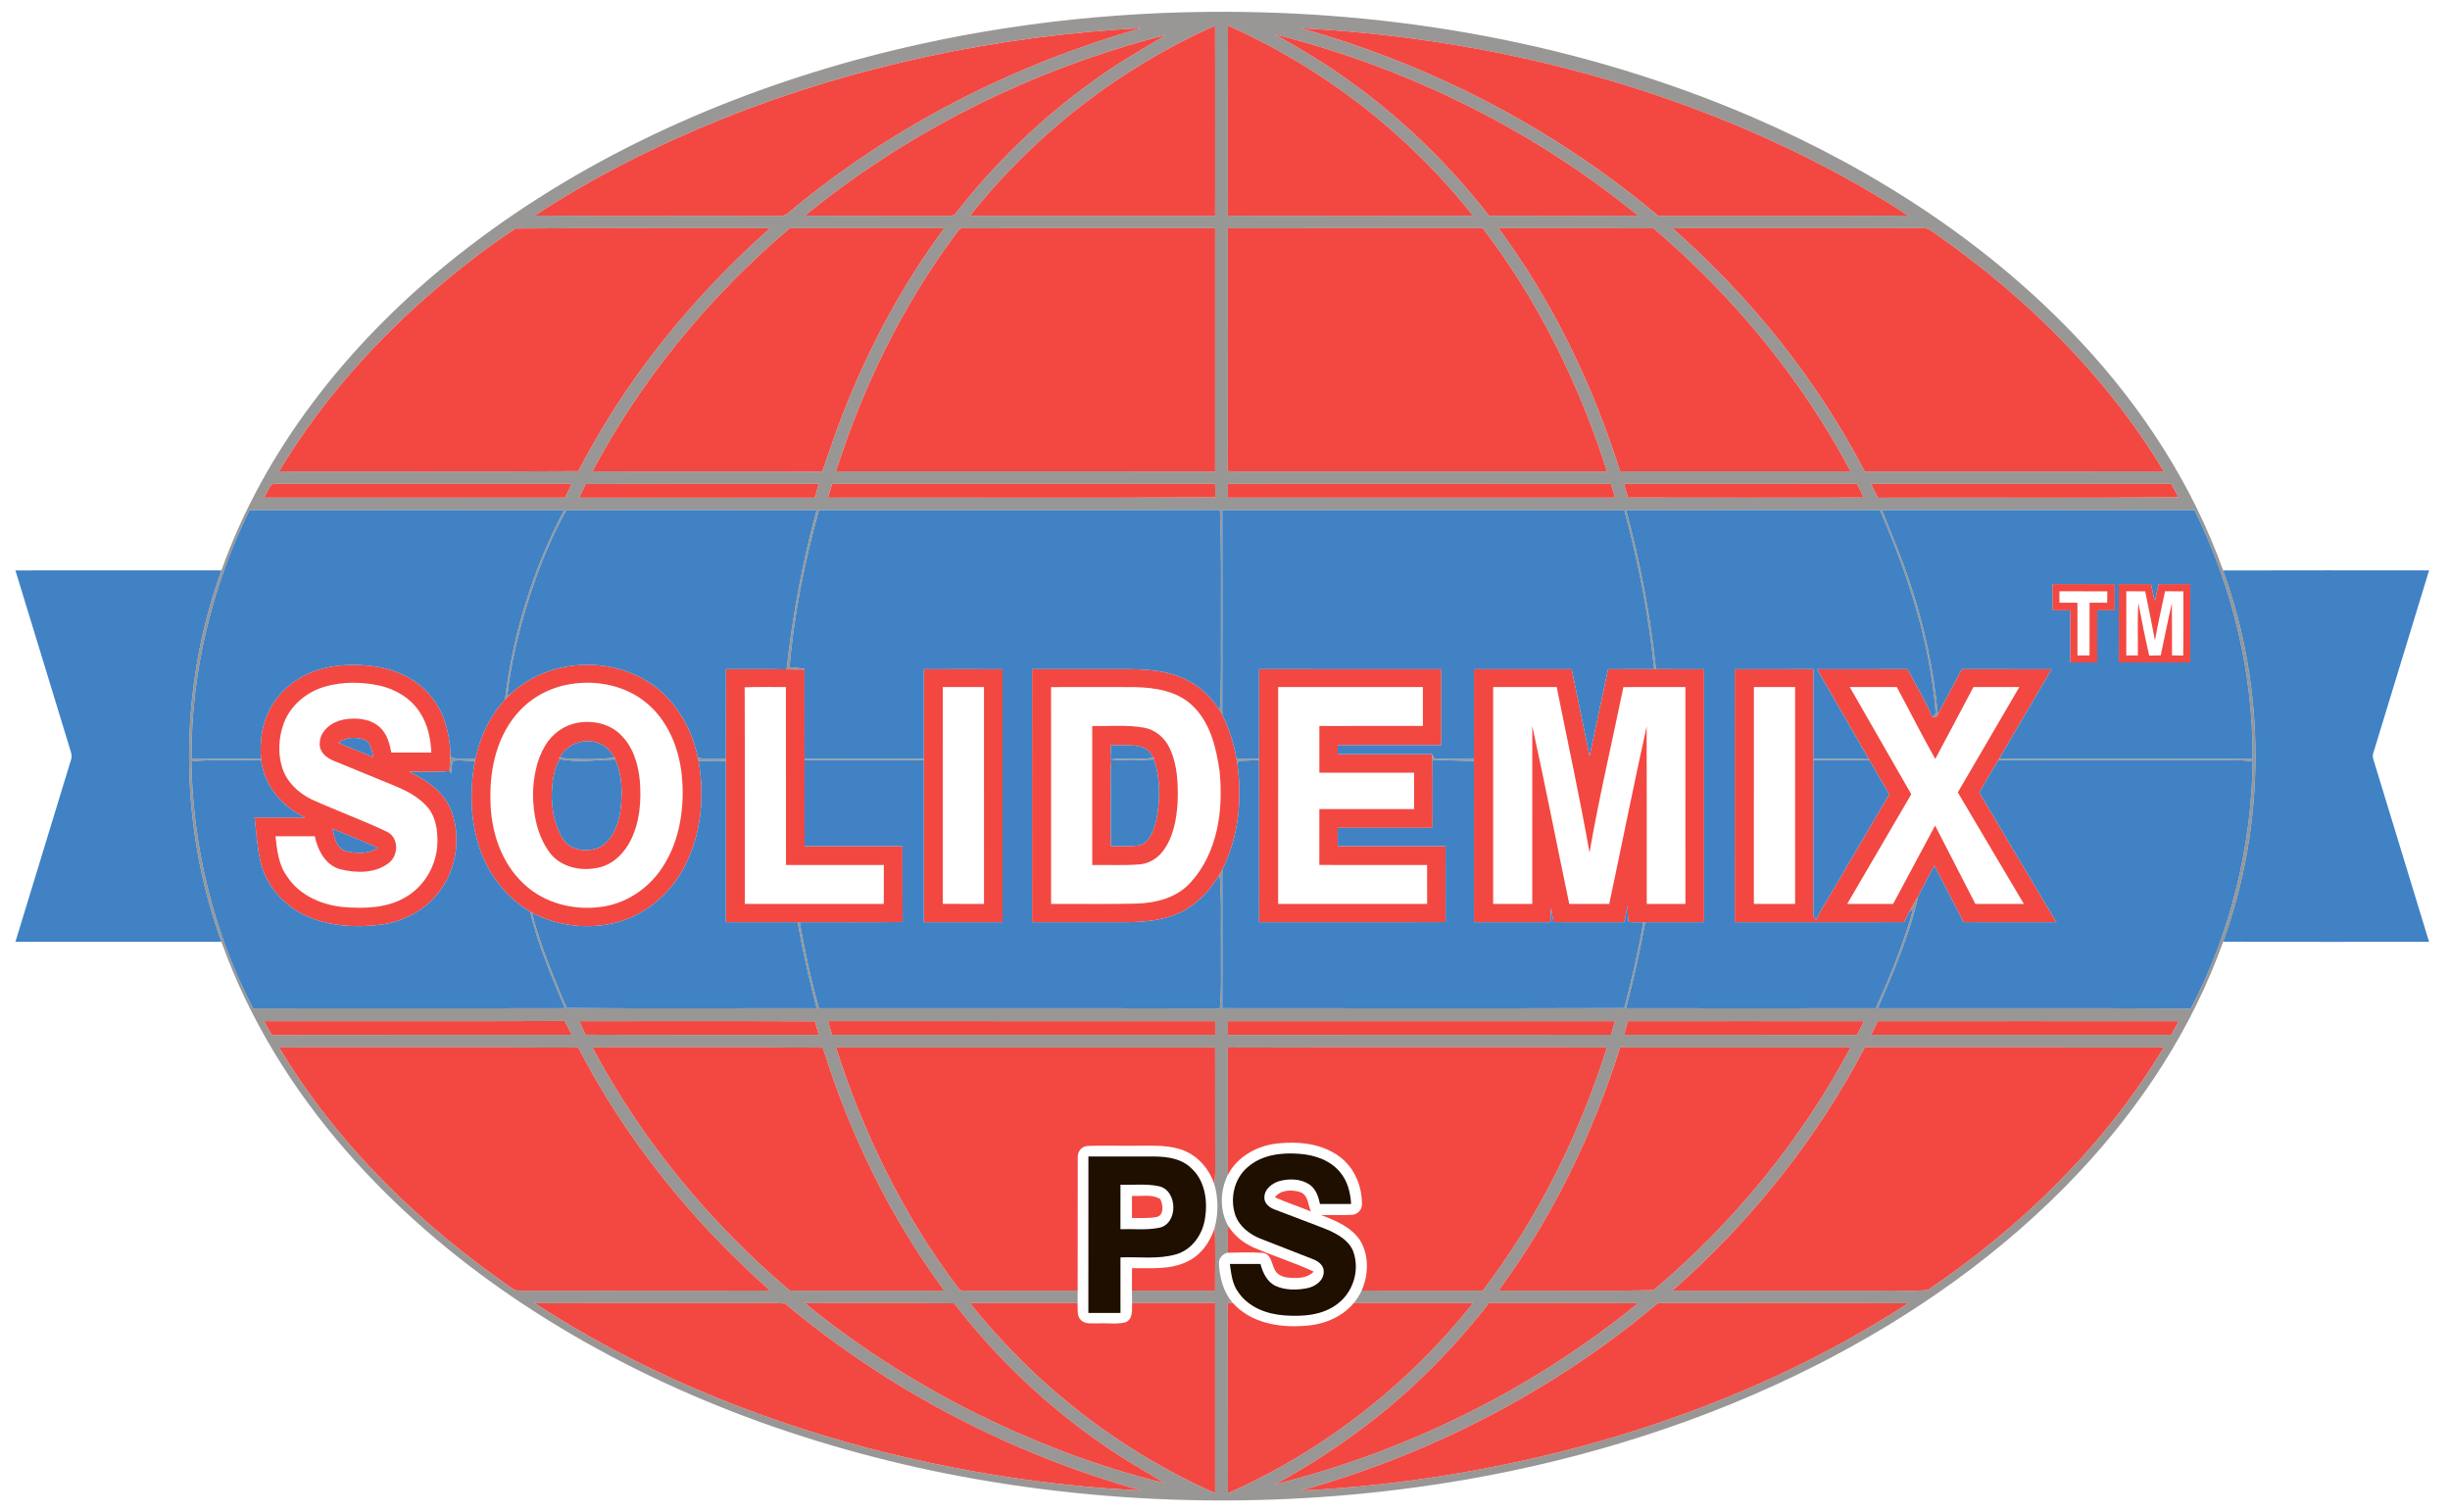
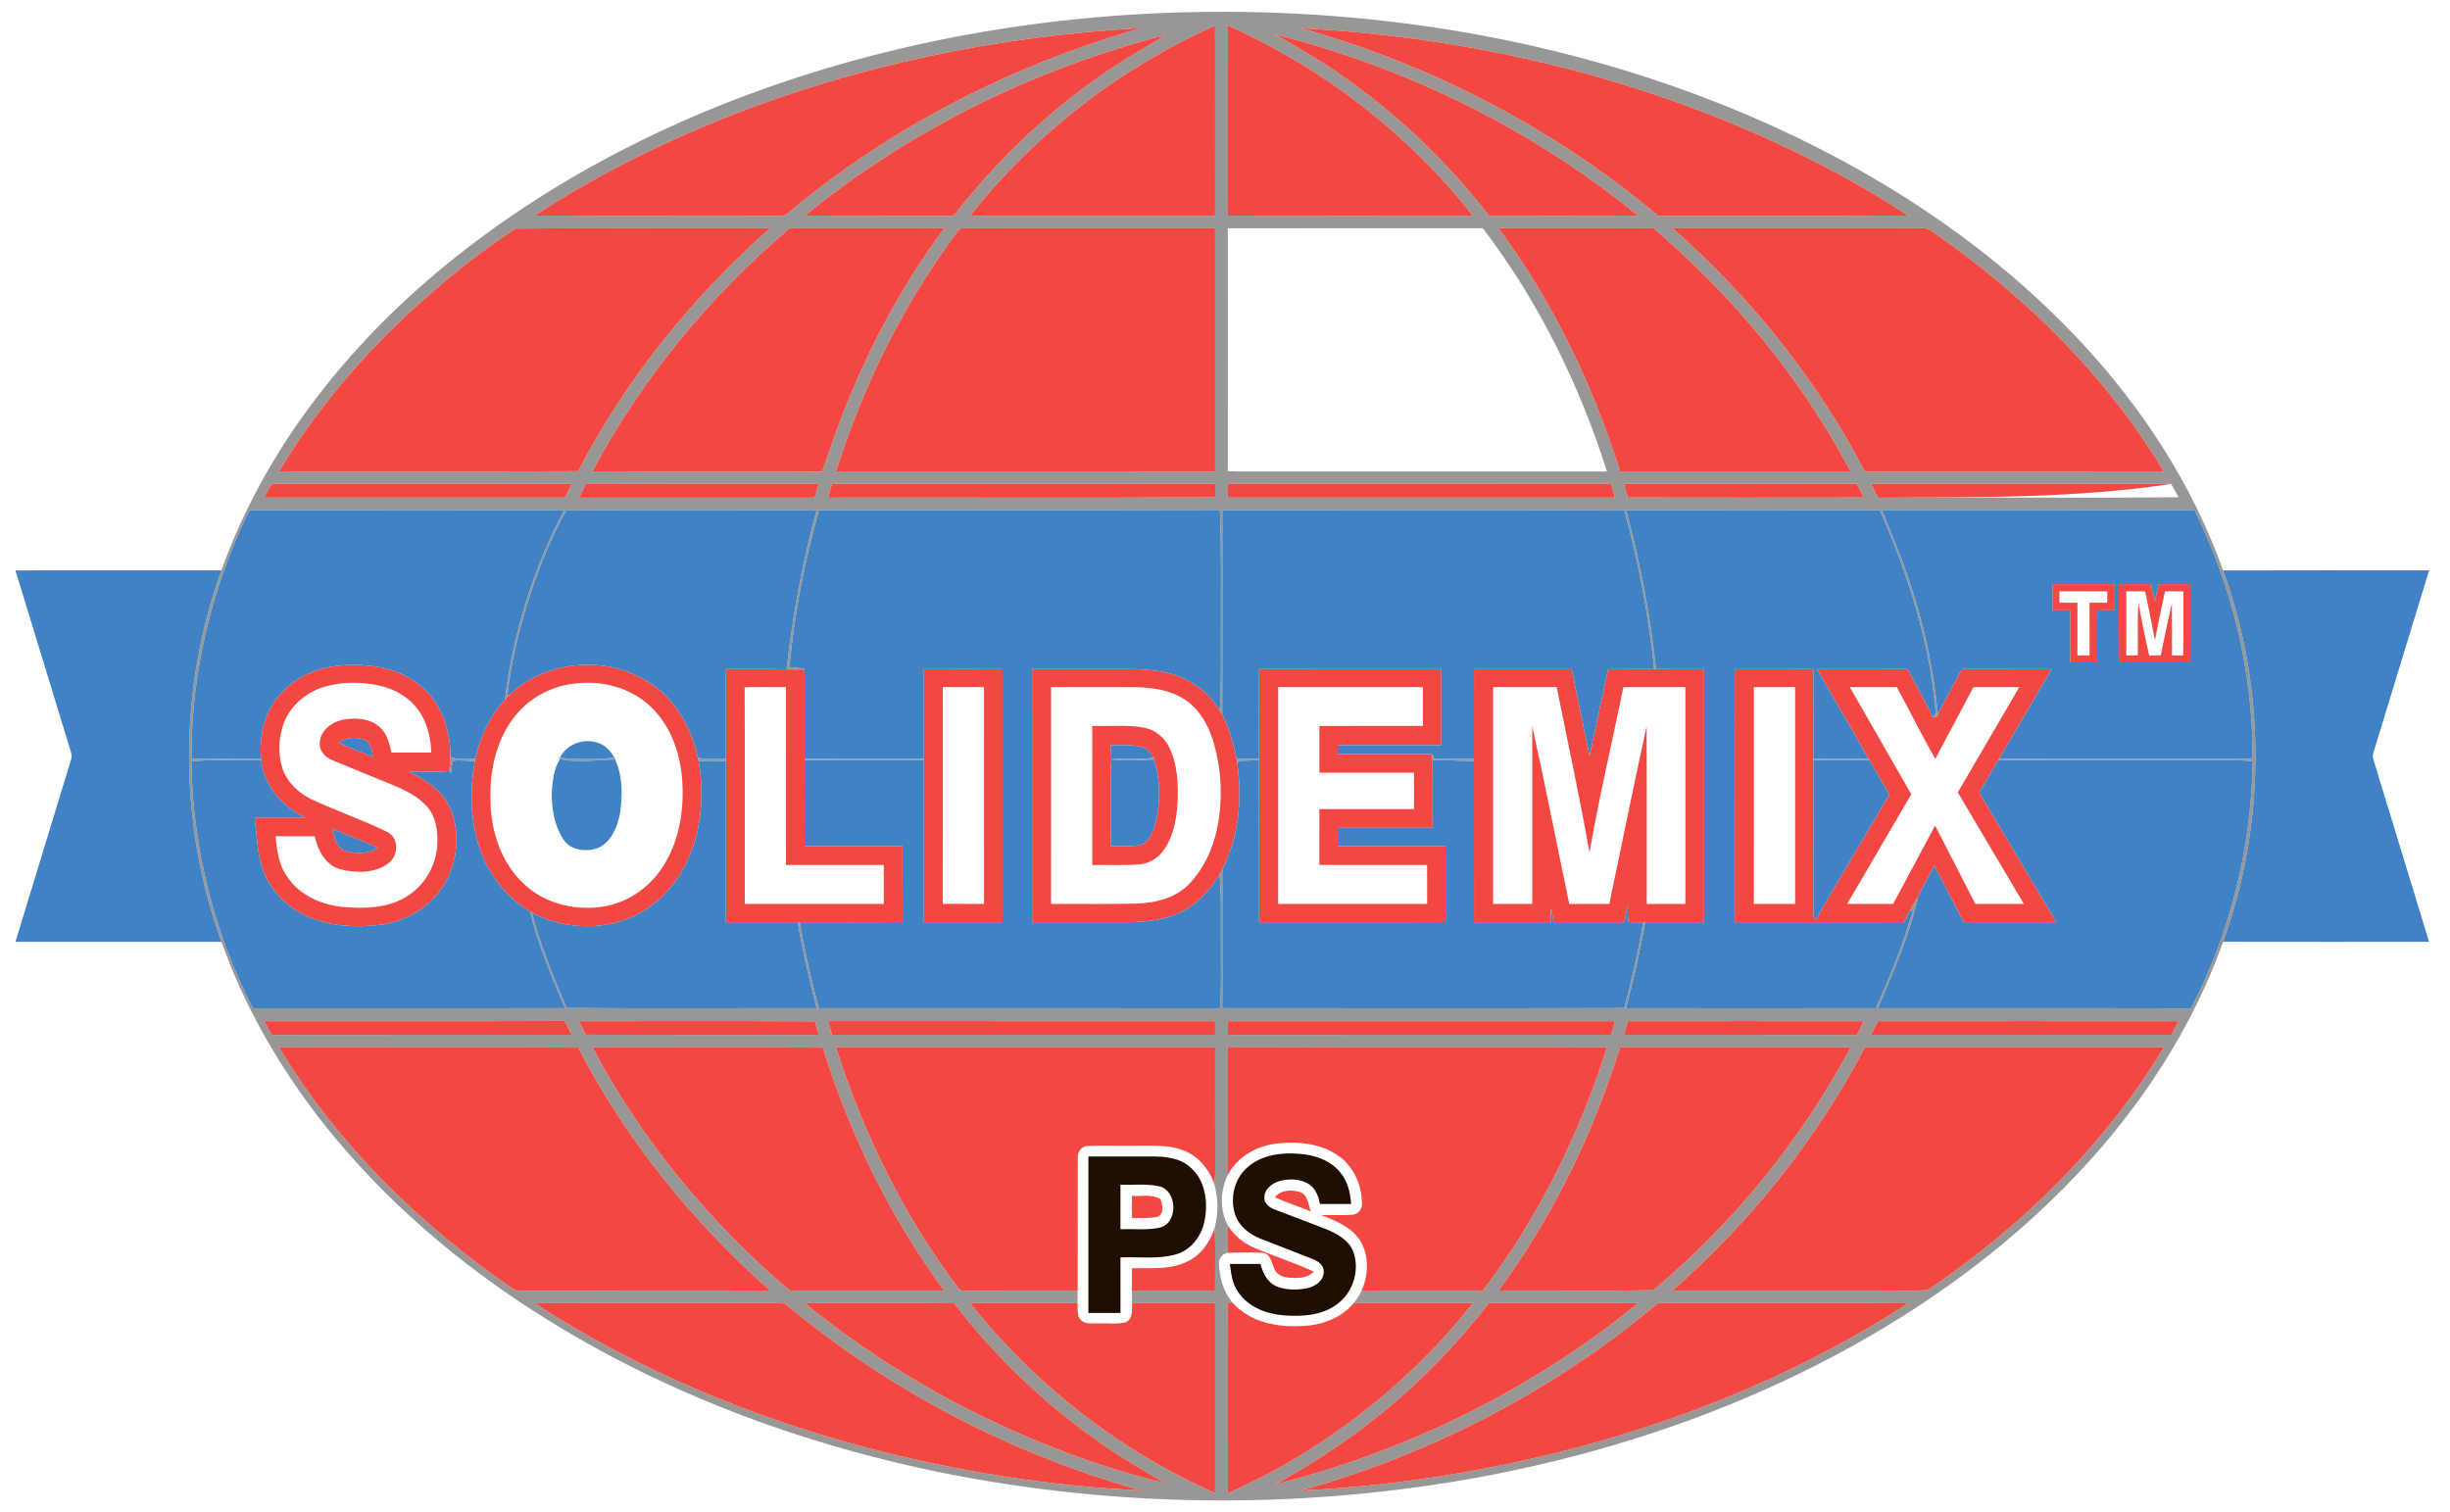
<svg xmlns="http://www.w3.org/2000/svg" width="162" height="100" viewBox="0 0 162 100" fill="none">
  <path d="M56.513 3.985C64.121 1.899 72.006 0.859 79.89 0.784C92.179 0.669 104.553 2.872 115.865 7.739C123.993 11.25 131.605 16.17 137.656 22.679C141.7 27.026 144.999 32.116 146.999 37.724C149.849 45.581 149.849 54.42 146.999 62.278C144.965 67.976 141.591 73.14 137.458 77.535C132.503 82.811 126.499 87.035 120.056 90.3C112.795 93.972 104.953 96.445 96.944 97.842C85.559 99.81 73.806 99.68 62.472 97.426C52.302 95.381 42.409 91.578 33.814 85.721C29.805 82.982 26.094 79.785 22.901 76.12C19.353 72.052 16.461 67.377 14.643 62.283C11.789 54.423 11.788 45.578 14.643 37.717C17.486 29.742 22.926 22.895 29.429 17.564C37.311 11.106 46.721 6.677 56.513 3.985ZM81.194 1.694C81.184 5.883 81.191 10.071 81.19 14.261C86.592 14.272 91.994 14.268 97.397 14.263C93.112 8.851 87.504 4.494 81.194 1.694ZM47.779 7.851C43.458 9.594 39.263 11.688 35.367 14.254C40.754 14.285 46.142 14.254 51.529 14.27C51.807 14.316 52.042 14.162 52.236 13.983C58.997 8.337 67.014 4.267 75.472 1.856C66.004 2.373 56.591 4.325 47.779 7.851ZM64.14 14.264C69.542 14.27 74.944 14.267 80.346 14.265C80.349 10.075 80.353 5.887 80.345 1.697C74.035 4.499 68.427 8.855 64.14 14.264ZM86.007 1.865C94.637 4.278 102.774 8.492 109.635 14.267C115.147 14.26 120.658 14.282 126.169 14.256C123.906 12.758 121.527 11.441 119.098 10.235C108.809 5.18 97.434 2.462 86.007 1.865ZM84.31 2.272C85.718 3.087 87.135 3.891 88.471 4.823C92.269 7.418 95.634 10.634 98.457 14.265C101.743 14.264 105.029 14.275 108.314 14.26C101.334 8.55 93.045 4.483 84.31 2.272ZM74.574 3.008C66.824 5.337 59.494 9.131 53.225 14.26C56.39 14.277 59.554 14.258 62.719 14.27C62.918 14.29 63.126 14.244 63.232 14.056C65.816 10.756 68.859 7.814 72.265 5.37C73.79 4.247 75.434 3.302 77.06 2.337C76.219 2.51 75.399 2.771 74.574 3.008ZM27.303 20.453C23.883 23.599 20.841 27.182 18.451 31.175C25.046 31.168 31.642 31.2 38.236 31.159C41.387 25.056 45.789 19.64 50.92 15.089C45.31 15.105 39.696 15.06 34.088 15.112C31.683 16.694 29.433 18.515 27.303 20.453ZM39.172 31.175C44.236 31.187 49.302 31.163 54.366 31.186C54.823 29.918 55.224 28.63 55.729 27.378C57.423 23.017 59.654 18.855 62.437 15.091C59.032 15.088 55.626 15.091 52.221 15.089C46.932 19.585 42.426 25.034 39.172 31.175ZM63.096 15.609C59.63 20.305 57.042 25.619 55.278 31.173C63.634 31.18 71.99 31.177 80.346 31.176C80.351 25.814 80.351 20.453 80.346 15.091C74.789 15.091 69.233 15.088 63.676 15.092C63.376 15.073 63.27 15.427 63.096 15.609ZM81.189 15.095C81.189 20.448 81.195 25.802 81.184 31.156C81.631 31.182 82.08 31.183 82.529 31.177C90.439 31.176 98.348 31.177 106.257 31.177C104.43 25.415 101.719 19.904 98.045 15.089C92.426 15.094 86.807 15.084 81.189 15.095ZM99.084 15.091C102.669 19.936 105.32 25.434 107.128 31.175C112.208 31.179 117.286 31.18 122.366 31.173C119.116 25.035 114.61 19.594 109.331 15.094C105.915 15.085 102.5 15.091 99.084 15.091ZM110.588 15.092C115.746 19.631 120.126 25.077 123.304 31.176C129.894 31.176 136.485 31.182 143.074 31.173C139.341 24.939 134.061 19.732 128.14 15.57C127.818 15.362 127.52 15.032 127.102 15.087C121.598 15.095 116.092 15.085 110.588 15.092ZM17.951 32.045C17.761 32.314 17.623 32.616 17.468 32.906C24.099 32.906 30.73 32.909 37.36 32.905C37.508 32.603 37.655 32.302 37.8 31.999C31.485 31.997 25.169 32.003 18.853 31.997C18.555 32.011 18.237 31.951 17.951 32.045ZM38.729 32.007C38.584 32.307 38.438 32.608 38.296 32.908C43.487 32.906 48.679 32.906 53.87 32.908C53.962 32.606 54.052 32.303 54.14 32C49.003 32.003 43.866 31.989 38.729 32.007ZM55.018 32C54.926 32.302 54.837 32.603 54.751 32.908C63.286 32.892 71.823 32.936 80.358 32.886C80.352 32.589 80.348 32.295 80.345 32C71.902 31.999 63.461 31.999 55.018 32ZM81.189 32.001C81.189 32.303 81.19 32.605 81.191 32.906C89.724 32.906 98.256 32.911 106.788 32.904C106.7 32.603 106.613 32.303 106.525 32.004C98.08 31.994 89.634 31.999 81.189 32.001ZM107.385 32C107.468 32.3 107.553 32.601 107.641 32.901C112.834 32.913 118.027 32.908 123.219 32.902C123.095 32.588 122.948 32.283 122.779 31.992C117.648 32.01 112.517 31.993 107.385 32ZM123.722 32C123.863 32.31 124.014 32.614 124.177 32.913C130.802 32.883 137.429 32.943 144.053 32.884C143.892 32.587 143.728 32.292 143.559 32C136.947 31.999 130.334 31.999 123.722 32ZM16.496 33.739C14 38.838 12.62 44.5 12.666 50.184C14.197 50.165 15.728 50.205 17.257 50.156L17.268 50.25C15.73 50.328 14.186 50.182 12.654 50.356C12.739 56.014 14.129 61.659 16.732 66.686C23.606 66.665 30.48 66.691 37.355 66.672C36.476 64.587 35.574 62.487 35.05 60.279C35.121 60.318 35.261 60.395 35.332 60.433L35.168 60.358C35.735 62.522 36.596 64.596 37.465 66.655C42.976 66.708 48.489 66.665 54 66.677C53.514 64.795 53.078 62.901 52.742 60.986H52.879C53.214 62.901 53.623 64.806 54.155 66.676C62.989 66.686 71.821 66.665 80.655 66.686C80.785 65.408 80.716 64.121 80.733 62.839C80.707 61.169 80.792 59.494 80.64 57.83C80.705 57.721 80.764 57.609 80.823 57.499C80.816 60.556 80.838 63.614 80.82 66.672C89.682 66.676 98.543 66.693 107.405 66.663C107.892 64.788 108.332 62.899 108.659 60.989L108.785 60.987C108.434 62.897 108.014 64.795 107.52 66.673C113.024 66.682 118.528 66.682 124.032 66.673C124.989 64.542 125.883 62.369 126.507 60.116L126.275 60.265C126.43 59.926 126.623 59.606 126.83 59.295C126.254 61.853 125.191 64.271 124.17 66.677C131.068 66.689 137.968 66.659 144.866 66.691C147.49 61.672 148.87 56.013 148.954 50.351C148.052 50.226 147.138 50.285 146.232 50.272C141.534 50.26 136.835 50.289 132.137 50.258C132.154 50.23 132.186 50.175 132.203 50.148C132.686 50.179 133.172 50.184 133.659 50.18C138.754 50.176 143.849 50.175 148.944 50.183C148.99 44.499 147.61 38.834 145.11 33.737C138.221 33.725 131.331 33.737 124.441 33.732C125.054 35.279 125.716 36.811 126.237 38.395C127.209 41.242 127.846 44.198 128.131 47.193L128.216 47.073C128.138 47.247 128.074 47.538 127.825 47.397C127.867 47.335 127.951 47.212 127.993 47.152C127.63 42.493 126.163 37.999 124.303 33.739C118.709 33.729 113.116 33.726 107.524 33.74C108.459 37.183 109.123 40.698 109.499 44.247H109.376C109.02 40.7 108.341 37.188 107.408 33.749C98.546 33.714 89.684 33.737 80.823 33.737C80.825 38.246 80.831 42.754 80.818 47.261C80.767 47.165 80.712 47.073 80.655 46.982C80.775 45.105 80.718 43.222 80.732 41.342C80.724 38.802 80.771 36.261 80.662 33.722C71.824 33.747 62.987 33.724 54.149 33.735C53.209 37.133 52.499 40.612 52.208 44.127C52.539 44.136 52.869 44.179 53.196 44.237L53.197 44.265C52.8 44.275 52.404 44.276 52.008 44.261C52.412 40.708 53.053 37.183 53.999 33.733C48.479 33.744 42.958 33.708 37.438 33.75C36.373 35.67 35.557 37.718 34.901 39.81C34.279 41.841 33.764 43.916 33.545 46.032L33.779 45.87C33.644 45.996 33.517 46.131 33.391 46.267C33.913 41.899 35.251 37.626 37.3 33.735C30.366 33.735 23.43 33.725 16.496 33.739ZM17.468 67.531C17.627 67.838 17.796 68.144 17.978 68.441C24.585 68.426 31.191 68.439 37.799 68.434C37.656 68.121 37.501 67.816 37.334 67.517C30.712 67.545 24.089 67.519 17.468 67.531ZM38.297 67.529C38.438 67.827 38.582 68.126 38.725 68.425C43.862 68.448 48.999 68.427 54.136 68.436C54.052 68.137 53.968 67.838 53.887 67.539C48.69 67.515 43.493 67.535 38.297 67.529ZM54.754 67.526C54.839 67.828 54.926 68.133 55.015 68.434C63.459 68.434 71.904 68.436 80.349 68.433C80.348 68.133 80.348 67.831 80.348 67.531C71.817 67.524 63.286 67.534 54.754 67.526ZM81.191 67.529C81.19 67.831 81.19 68.133 81.193 68.436C89.637 68.429 98.082 68.443 106.527 68.429C106.615 68.13 106.698 67.83 106.786 67.529C98.254 67.526 89.724 67.529 81.191 67.529ZM107.384 68.433C112.52 68.439 117.655 68.429 122.789 68.439C122.947 68.14 123.098 67.838 123.242 67.532C118.043 67.525 112.845 67.528 107.645 67.531C107.556 67.831 107.468 68.131 107.384 68.433ZM123.723 68.434C130.337 68.434 136.95 68.436 143.563 68.434C143.732 68.135 143.898 67.835 144.06 67.532C137.426 67.525 130.792 67.528 124.159 67.531C124.01 67.83 123.865 68.131 123.723 68.434ZM18.451 69.261C22.297 75.676 27.768 81.006 33.906 85.225C34.07 85.362 34.288 85.342 34.487 85.351C39.965 85.339 45.441 85.356 50.919 85.342C45.786 80.796 41.388 75.379 38.236 69.276C31.642 69.237 25.046 69.268 18.451 69.261ZM39.172 69.261C42.426 75.402 46.932 80.855 52.224 85.348C55.629 85.345 59.032 85.351 62.436 85.345C58.862 80.504 56.194 75.02 54.409 69.279C49.331 69.233 44.251 69.271 39.172 69.261ZM55.278 69.263C57.094 74.969 59.77 80.43 63.39 85.211C63.51 85.408 63.775 85.324 63.965 85.352C66.397 85.339 68.827 85.353 71.258 85.345C71.256 85.62 71.251 85.895 71.253 86.172C68.881 86.169 66.51 86.166 64.14 86.173C68.432 91.578 74.032 95.944 80.346 98.736C80.351 94.547 80.351 90.359 80.346 86.172C78.515 86.169 76.684 86.166 74.855 86.173C74.852 85.897 74.849 85.62 74.848 85.345C76.68 85.349 78.514 85.348 80.346 85.345C80.334 83.958 80.385 82.568 80.318 81.183C80.567 80.233 80.567 79.211 80.279 78.268C80.328 78.017 80.353 77.764 80.353 77.508C80.341 74.76 80.355 72.011 80.346 69.261C71.99 69.258 63.634 69.257 55.278 69.263ZM81.189 69.27C81.191 72.075 81.189 74.88 81.19 77.686C80.675 78.725 80.633 80.034 81.204 81.06C81.18 81.652 81.189 82.247 81.191 82.841C80.871 82.887 80.603 83.184 80.598 83.508C80.633 84.458 80.88 85.437 81.521 86.166C81.436 86.168 81.268 86.17 81.184 86.172C81.198 90.362 81.182 94.552 81.194 98.743C87.506 95.943 93.109 91.582 97.398 86.173C94.768 86.166 92.14 86.169 89.51 86.172C89.721 85.92 89.899 85.641 90.035 85.342C92.705 85.353 95.377 85.346 98.047 85.346C101.721 80.532 104.425 75.021 106.261 69.261C97.904 69.263 89.546 69.247 81.189 69.27ZM107.127 69.263C105.321 75.003 102.668 80.497 99.087 85.344C102.501 85.331 105.92 85.387 109.332 85.317C114.633 80.853 119.11 75.385 122.366 69.263C117.286 69.258 112.207 69.257 107.127 69.263ZM123.307 69.258C120.126 75.356 115.747 80.8 110.592 85.344C115.209 85.352 119.825 85.345 124.443 85.348C125.457 85.311 126.487 85.419 127.489 85.296C133.697 81.095 139.198 75.711 143.075 69.263C136.486 69.254 129.897 69.263 123.307 69.258ZM35.348 86.177C42.073 90.555 49.571 93.677 57.314 95.737C63.247 97.293 69.341 98.271 75.468 98.563C66.862 96.158 58.764 91.939 51.908 86.203C50.81 86.121 49.704 86.194 48.603 86.17C44.184 86.175 39.765 86.161 35.348 86.177ZM53.218 86.175C56.559 88.906 60.208 91.26 64.053 93.218C68.177 95.297 72.52 96.985 77.01 98.078C75.637 97.23 74.216 96.455 72.901 95.514C69.177 92.937 65.851 89.781 63.092 86.187C59.8 86.149 56.508 86.175 53.218 86.175ZM98.458 86.17C97.133 87.86 95.705 89.474 94.159 90.966C91.235 93.816 87.883 96.205 84.303 98.161C93.046 95.961 101.332 91.88 108.321 86.175C105.034 86.163 101.746 86.172 98.458 86.17ZM86.025 98.567C92.321 98.263 98.582 97.25 104.669 95.616C112.249 93.556 119.584 90.468 126.179 86.18C120.663 86.158 115.148 86.175 109.631 86.17C102.778 91.943 94.647 96.149 86.025 98.567Z" fill="#989796" />
  <path d="M29.786 49.736C29.792 49.817 29.8 49.978 29.806 50.059C30.321 50.272 30.892 50.173 31.434 50.18C31.398 50.355 31.364 50.532 31.335 50.709C31.349 50.617 31.378 50.433 31.394 50.341C30.909 50.332 30.415 50.229 29.936 50.321C29.864 50.585 29.867 50.862 29.825 51.133C29.8 51.096 29.751 51.024 29.726 50.989C29.736 50.57 29.761 50.154 29.786 49.736Z" fill="#989796" />
  <path d="M94.684 49.869C94.725 49.94 94.806 50.081 94.846 50.152C95.716 50.2 96.589 50.184 97.461 50.183C97.461 50.221 97.461 50.296 97.461 50.334C96.546 50.3 95.631 50.276 94.715 50.246C94.708 50.152 94.693 49.964 94.684 49.869Z" fill="#989796" />
  <path d="M36.931 50.103L37.01 50.112C38.214 50.239 39.437 50.221 40.64 50.1L40.663 50.098C40.666 50.13 40.673 50.193 40.676 50.225C39.461 50.249 38.221 50.454 37.021 50.196C36.999 50.173 36.954 50.127 36.931 50.103Z" fill="#989796" />
  <path d="M46.142 50.102C46.751 50.242 47.379 50.183 47.997 50.177C47.997 50.215 47.997 50.288 47.997 50.324C47.394 50.309 46.792 50.309 46.19 50.327C46.175 50.251 46.159 50.176 46.142 50.102Z" fill="#989796" />
  <path d="M76.269 50.103L76.289 50.101C76.29 50.133 76.293 50.194 76.295 50.225C75.365 50.276 74.426 50.325 73.499 50.225L73.42 50.215C74.367 50.12 75.325 50.258 76.269 50.103Z" fill="#989796" />
  <path d="M53.2 50.169C55.83 50.188 58.458 50.179 61.088 50.172V50.271C58.458 50.268 55.83 50.279 53.2 50.267V50.169Z" fill="#989796" />
  <path d="M81.763 50.183C82.258 50.187 82.754 50.183 83.251 50.17V50.265C82.795 50.288 82.337 50.296 81.88 50.325C81.865 50.379 81.835 50.485 81.821 50.538C81.802 50.418 81.782 50.3 81.763 50.183Z" fill="#989796" />
  <path d="M119.908 50.168C121.12 50.183 122.332 50.194 123.545 50.154C123.56 50.177 123.589 50.226 123.603 50.25C122.372 50.288 121.14 50.27 119.908 50.267V50.168Z" fill="#989796" />
  <path d="M81.194 1.694C87.504 4.494 93.112 8.851 97.397 14.263C91.994 14.268 86.592 14.272 81.19 14.261C81.191 10.071 81.184 5.883 81.194 1.694Z" fill="#F24841" />
  <path d="M47.779 7.851C56.591 4.325 66.004 2.373 75.472 1.856C67.014 4.267 58.997 8.337 52.236 13.983C52.042 14.162 51.807 14.316 51.529 14.27C46.142 14.254 40.754 14.285 35.367 14.254C39.263 11.688 43.458 9.594 47.779 7.851Z" fill="#F24841" />
  <path d="M64.14 14.264C68.427 8.855 74.035 4.499 80.345 1.697C80.353 5.887 80.349 10.075 80.346 14.265C74.944 14.267 69.542 14.27 64.14 14.264Z" fill="#F24841" />
  <path d="M86.007 1.865C97.434 2.462 108.809 5.18 119.098 10.235C121.527 11.441 123.906 12.758 126.169 14.256C120.658 14.282 115.147 14.26 109.635 14.267C102.774 8.492 94.637 4.278 86.007 1.865Z" fill="#F24841" />
  <path d="M84.31 2.272C93.045 4.483 101.334 8.55 108.314 14.26C105.029 14.275 101.743 14.264 98.457 14.265C95.634 10.634 92.27 7.418 88.471 4.823C87.135 3.891 85.718 3.087 84.31 2.272Z" fill="#F24841" />
  <path d="M74.574 3.008C75.399 2.771 76.219 2.51 77.06 2.337C75.434 3.302 73.79 4.247 72.265 5.37C68.859 7.814 65.816 10.756 63.232 14.056C63.126 14.244 62.918 14.29 62.719 14.27C59.554 14.258 56.39 14.277 53.225 14.26C59.494 9.131 66.824 5.337 74.574 3.008Z" fill="#F24841" />
  <path d="M27.303 20.453C29.433 18.515 31.683 16.694 34.088 15.112C39.696 15.06 45.31 15.105 50.92 15.089C45.789 19.64 41.387 25.056 38.236 31.159C31.642 31.2 25.046 31.168 18.451 31.175C20.841 27.181 23.883 23.599 27.303 20.453Z" fill="#F24841" />
  <path d="M39.172 31.175C42.426 25.034 46.932 19.585 52.221 15.089C55.626 15.091 59.032 15.088 62.437 15.091C59.654 18.855 57.423 23.017 55.729 27.378C55.224 28.63 54.823 29.918 54.366 31.186C49.302 31.163 44.236 31.187 39.172 31.175Z" fill="#F24841" />
  <path d="M63.096 15.609C63.27 15.427 63.376 15.073 63.676 15.092C69.233 15.088 74.789 15.091 80.346 15.091C80.351 20.453 80.351 25.814 80.346 31.176C71.99 31.177 63.634 31.18 55.278 31.173C57.042 25.619 59.63 20.304 63.096 15.609Z" fill="#F24841" />
-   <path d="M81.189 15.095C86.807 15.084 92.426 15.094 98.045 15.089C101.719 19.904 104.43 25.415 106.257 31.177C98.348 31.177 90.439 31.176 82.529 31.177C82.08 31.183 81.631 31.182 81.184 31.156C81.195 25.802 81.189 20.448 81.189 15.095Z" fill="#F24841" />
  <path d="M99.084 15.091C102.5 15.091 105.915 15.085 109.331 15.094C114.61 19.594 119.116 25.035 122.366 31.173C117.286 31.18 112.208 31.179 107.128 31.175C105.32 25.434 102.669 19.936 99.084 15.091Z" fill="#F24841" />
  <path d="M110.588 15.092C116.092 15.085 121.598 15.095 127.102 15.087C127.52 15.032 127.818 15.362 128.14 15.57C134.061 19.732 139.341 24.939 143.074 31.173C136.485 31.182 129.894 31.176 123.304 31.176C120.126 25.077 115.746 19.631 110.588 15.092Z" fill="#F24841" />
  <path d="M17.951 32.045C18.237 31.951 18.555 32.011 18.853 31.997C25.169 32.003 31.485 31.997 37.8 31.999C37.655 32.302 37.508 32.603 37.36 32.905C30.73 32.909 24.099 32.906 17.468 32.906C17.623 32.616 17.761 32.314 17.951 32.045Z" fill="#F24841" />
  <path d="M38.729 32.007C43.866 31.989 49.003 32.003 54.14 32C54.052 32.303 53.962 32.606 53.87 32.908C48.679 32.906 43.487 32.906 38.296 32.908C38.439 32.608 38.584 32.307 38.729 32.007Z" fill="#F24841" />
  <path d="M55.018 32C63.461 31.999 71.902 31.999 80.345 32C80.348 32.295 80.352 32.589 80.358 32.886C71.823 32.936 63.286 32.892 54.751 32.908C54.837 32.603 54.926 32.302 55.018 32Z" fill="#F24841" />
  <path d="M81.189 32.001C89.634 31.999 98.08 31.994 106.525 32.004C106.613 32.303 106.7 32.603 106.788 32.904C98.256 32.911 89.724 32.906 81.191 32.906C81.19 32.605 81.189 32.303 81.189 32.001Z" fill="#F24841" />
  <path d="M107.385 32C112.517 31.993 117.648 32.01 122.779 31.992C122.948 32.283 123.095 32.588 123.219 32.902C118.027 32.908 112.834 32.913 107.641 32.901C107.553 32.6 107.468 32.3 107.385 32Z" fill="#F24841" />
-   <path d="M123.722 32C130.334 31.999 136.947 31.999 143.559 32C143.728 32.292 143.892 32.587 144.053 32.884C137.429 32.943 130.802 32.883 124.177 32.913C124.014 32.614 123.863 32.31 123.722 32Z" fill="#F24841" />
+   <path d="M123.722 32C130.334 31.999 136.947 31.999 143.559 32C137.429 32.943 130.802 32.883 124.177 32.913C124.014 32.614 123.863 32.31 123.722 32Z" fill="#F24841" />
  <path d="M135.711 38.624C137.084 38.623 138.458 38.623 139.832 38.624C139.834 39.204 139.834 39.783 139.832 40.363C139.446 40.363 139.06 40.363 138.675 40.364C138.672 41.511 138.677 42.656 138.672 43.803C138.077 43.802 137.482 43.8 136.887 43.803C136.88 42.656 136.887 41.511 136.884 40.364C136.492 40.363 136.101 40.363 135.71 40.363C135.708 39.783 135.708 39.204 135.711 38.624ZM136.176 39.102C136.173 39.353 136.173 39.605 136.175 39.856C136.571 39.856 136.968 39.856 137.366 39.858C137.367 41.02 137.365 42.18 137.367 43.342C137.631 43.342 137.898 43.342 138.165 43.342C138.168 42.18 138.165 41.018 138.168 39.856C138.554 39.856 138.943 39.856 139.334 39.859C139.335 39.608 139.337 39.355 139.341 39.103C138.285 39.1 137.23 39.102 136.176 39.102Z" fill="#F24841" />
  <path d="M140.098 38.626C140.809 38.621 141.521 38.624 142.232 38.623C142.307 38.997 142.387 39.371 142.482 39.743C142.568 39.371 142.651 38.999 142.729 38.626C143.429 38.621 144.128 38.623 144.83 38.624C144.828 40.35 144.834 42.077 144.827 43.803C143.251 43.8 141.676 43.802 140.102 43.803C140.095 42.077 140.101 40.352 140.098 38.626ZM140.596 39.102C140.595 40.515 140.595 41.929 140.596 43.342C140.849 43.341 141.103 43.341 141.359 43.342C141.377 42.188 141.32 41.032 141.395 39.88C141.613 41.041 141.844 42.201 142.11 43.352C142.363 43.346 142.617 43.342 142.873 43.339C143.124 42.193 143.338 41.038 143.61 39.897C143.624 41.043 143.612 42.191 143.617 43.339C143.862 43.342 144.109 43.345 144.358 43.349C144.385 41.934 144.362 40.52 144.37 39.103C143.965 39.101 143.561 39.1 143.159 39.102C142.933 40.183 142.68 41.258 142.492 42.348C142.29 41.263 142.061 40.184 141.844 39.103C141.427 39.101 141.011 39.1 140.596 39.102Z" fill="#F24841" />
  <path d="M20.771 44.391C22.098 43.912 23.549 43.879 24.932 44.092C26.339 44.316 27.707 45.003 28.581 46.149C29.386 47.163 29.709 48.465 29.786 49.736C29.761 50.154 29.736 50.57 29.726 50.989C28.838 51.071 27.947 51.026 27.056 51.032C28.183 51.58 29.328 52.338 29.816 53.545C30.497 55.285 30.215 57.363 29.117 58.874C28.2 60.155 26.708 60.958 25.156 61.152C23.557 61.352 21.876 61.265 20.377 60.627C18.806 59.958 17.532 58.535 17.191 56.844C17.001 55.927 16.941 54.99 16.834 54.061C17.95 54.06 19.067 54.061 20.183 54.061C18.666 53.359 17.447 51.95 17.268 50.25L17.257 50.156C17.182 49.18 17.279 48.176 17.669 47.271C18.229 45.925 19.408 44.881 20.771 44.391ZM21.511 45.398C20.299 45.737 19.222 46.621 18.77 47.811C18.422 48.751 18.36 49.816 18.663 50.776C18.965 51.719 19.732 52.444 20.609 52.866C22.253 53.614 23.958 54.226 25.588 55.003C26.401 55.399 26.364 56.6 25.672 57.096C24.775 57.765 23.535 57.742 22.496 57.482C21.518 57.214 21.008 56.225 20.816 55.302C19.948 55.297 19.081 55.299 18.215 55.3C18.316 56.217 18.418 57.188 18.98 57.955C19.803 59.218 21.296 59.862 22.757 59.986C24.124 60.092 25.598 60.054 26.81 59.334C28.082 58.608 28.89 57.18 28.922 55.724C28.943 54.92 28.821 54.056 28.302 53.412C27.726 52.729 26.915 52.303 26.102 51.967C24.749 51.409 23.394 50.859 22.042 50.299C21.571 50.117 21.108 49.714 21.14 49.165C21.144 48.325 21.936 47.742 22.694 47.589C23.508 47.441 24.454 47.501 25.101 48.077C25.585 48.506 25.76 49.158 25.878 49.768C26.76 49.771 27.641 49.771 28.522 49.768C28.478 48.839 28.284 47.888 27.76 47.103C27.162 46.173 26.152 45.57 25.085 45.335C23.913 45.084 22.67 45.071 21.511 45.398ZM22.384 49.121C23.141 49.454 23.911 49.757 24.68 50.061C24.575 49.662 24.542 49.137 24.123 48.929C23.561 48.711 22.872 48.743 22.384 49.121ZM21.982 54.807C22.112 55.366 22.25 56.121 22.897 56.296C23.582 56.446 24.387 56.493 24.987 56.064C23.994 55.626 22.986 55.219 21.982 54.807Z" fill="#F24841" />
  <path d="M33.779 45.87C36.263 43.559 40.369 43.33 43.131 45.271C44.74 46.387 45.757 48.207 46.142 50.102C46.159 50.176 46.175 50.251 46.19 50.327C46.617 52.722 46.358 55.303 45.182 57.458C44.256 59.168 42.64 60.518 40.746 61.008C38.95 61.465 36.99 61.265 35.332 60.433C35.261 60.395 35.121 60.318 35.05 60.279C33.443 59.338 32.253 57.768 31.686 56.003C31.128 54.304 31.063 52.468 31.335 50.709C31.364 50.532 31.398 50.355 31.434 50.18C31.742 48.74 32.381 47.35 33.391 46.267C33.517 46.131 33.644 45.996 33.779 45.87ZM37.922 45.211C36.592 45.373 35.317 45.993 34.391 46.967C32.919 48.507 32.388 50.715 32.427 52.796C32.426 54.876 33.105 57.059 34.677 58.487C36.003 59.725 37.904 60.207 39.68 59.98C41.364 59.785 42.895 58.76 43.81 57.345C44.978 55.559 45.286 53.335 45.08 51.244C44.887 49.431 44.137 47.591 42.682 46.431C41.363 45.364 39.584 44.987 37.922 45.211Z" fill="#F24841" />
  <path d="M47.997 50.177C48 48.201 47.99 46.224 48.001 44.247C49.338 44.256 50.673 44.229 52.008 44.261C52.404 44.276 52.8 44.275 53.197 44.265C53.204 46.233 53.197 48.201 53.2 50.169V50.267C53.2 52.163 53.196 54.059 53.201 55.954C55.36 55.957 57.518 55.953 59.676 55.957C59.683 57.629 59.668 59.3 59.684 60.971C57.416 61.006 55.147 60.976 52.879 60.986H52.742C51.159 60.985 49.578 60.989 47.997 60.985C47.997 57.43 47.996 53.877 47.997 50.324C47.997 50.288 47.997 50.215 47.997 50.177ZM49.239 45.45C49.26 50.225 49.24 55 49.249 59.776C52.313 59.776 55.376 59.776 58.44 59.776C58.441 58.919 58.441 58.06 58.44 57.203C56.283 57.201 54.127 57.201 51.971 57.203C51.964 53.279 51.973 49.356 51.967 45.433C51.057 45.441 50.147 45.413 49.239 45.45Z" fill="#F24841" />
  <path d="M61.089 44.251C62.823 44.243 64.557 44.246 66.29 44.25C66.292 49.828 66.292 55.406 66.29 60.985C64.557 60.986 62.823 60.986 61.089 60.985C61.088 57.413 61.091 53.842 61.088 50.271V50.172C61.091 48.198 61.088 46.225 61.089 44.251ZM62.341 45.433C62.339 50.214 62.344 54.993 62.338 59.772C63.247 59.779 64.156 59.775 65.066 59.776C65.064 54.994 65.067 50.214 65.064 45.433C64.156 45.433 63.249 45.431 62.341 45.433Z" fill="#F24841" />
  <path d="M68.242 60.985C68.244 55.405 68.235 49.827 68.244 44.247C70.032 44.246 71.818 44.247 73.605 44.247C75.043 44.24 76.528 44.209 77.899 44.711C79.046 45.121 80.018 45.948 80.655 46.982C80.712 47.073 80.767 47.165 80.818 47.261C81.278 48.182 81.585 49.17 81.763 50.183C81.782 50.3 81.802 50.418 81.821 50.538C82.145 52.886 81.897 55.362 80.823 57.499C80.764 57.609 80.705 57.721 80.64 57.83C80.092 58.749 79.365 59.578 78.44 60.131C77.284 60.823 75.901 60.969 74.581 60.985C72.468 60.987 70.355 60.987 68.242 60.985ZM69.499 45.437C69.501 50.217 69.497 54.996 69.5 59.776C71.379 59.764 73.258 59.803 75.137 59.754C76.451 59.718 77.839 59.36 78.739 58.339C80.52 56.383 80.906 53.541 80.641 50.997C80.42 49.426 80.013 47.728 78.797 46.614C77.779 45.673 76.335 45.465 75.003 45.437C73.168 45.429 71.332 45.431 69.499 45.437Z" fill="#F24841" />
  <path d="M83.253 44.247C87.271 44.247 91.288 44.246 95.305 44.249C95.307 45.925 95.307 47.602 95.305 49.278C93.021 49.282 90.737 49.274 88.454 49.282C88.453 49.478 88.454 49.673 88.455 49.87C90.531 49.873 92.608 49.873 94.684 49.869C94.693 49.964 94.708 50.152 94.715 50.246C94.744 51.744 94.719 53.243 94.726 54.742C92.635 54.746 90.545 54.739 88.455 54.744C88.454 55.148 88.454 55.55 88.455 55.954C90.831 55.957 93.208 55.953 95.584 55.957C95.589 57.63 95.581 59.304 95.588 60.978C91.476 60.997 87.366 60.98 83.254 60.986C83.249 57.413 83.254 53.839 83.251 50.265V50.17C83.253 48.196 83.25 46.222 83.253 44.247ZM84.515 45.433C84.513 50.214 84.515 54.994 84.514 59.775C87.797 59.776 91.082 59.779 94.366 59.774C94.362 58.916 94.369 58.059 94.362 57.201C91.987 57.2 89.613 57.208 87.237 57.198C87.24 55.967 87.237 54.735 87.24 53.503C89.327 53.501 91.413 53.504 93.501 53.503C93.503 52.701 93.503 51.901 93.501 51.099C91.413 51.098 89.327 51.099 87.24 51.099C87.237 50.068 87.237 49.038 87.24 48.007C89.521 48.003 91.803 48.007 94.085 48.004C94.085 47.148 94.085 46.291 94.085 45.433C90.895 45.432 87.705 45.434 84.515 45.433Z" fill="#F24841" />
  <path d="M97.462 44.249C99.616 44.246 101.771 44.246 103.926 44.249C104.324 46.161 104.701 48.078 105.106 49.99C105.514 48.077 105.925 46.165 106.33 44.251C107.345 44.242 108.36 44.249 109.376 44.247H109.499C110.559 44.247 111.619 44.244 112.679 44.249C112.68 49.828 112.68 55.406 112.679 60.986C111.38 60.987 110.082 60.983 108.785 60.987L108.659 60.989C108.334 60.989 108.008 61 107.684 60.973C107.61 60.614 107.638 60.247 107.631 59.884C107.553 60.25 107.478 60.619 107.401 60.986C105.842 60.985 104.285 60.989 102.726 60.983C102.67 60.666 102.617 60.35 102.564 60.035C102.549 60.35 102.536 60.668 102.524 60.986C100.837 60.986 99.149 60.986 97.462 60.986C97.458 57.434 97.461 53.884 97.461 50.334C97.461 50.296 97.461 50.221 97.461 50.183C97.46 48.204 97.46 46.226 97.462 44.249ZM98.73 45.433C98.728 50.214 98.729 54.994 98.73 59.775C99.592 59.776 100.454 59.776 101.317 59.776C101.318 55.856 101.316 51.937 101.318 48.017C102.182 51.926 102.939 55.859 103.764 59.775C104.644 59.776 105.527 59.776 106.408 59.776C107.237 55.864 108.018 51.94 108.88 48.036C108.897 51.95 108.881 55.863 108.887 59.776C109.739 59.776 110.592 59.776 111.444 59.775C111.444 54.994 111.447 50.214 111.443 45.433C110.077 45.436 108.709 45.43 107.344 45.436C106.596 49.082 105.739 52.709 105.102 56.379C104.457 52.715 103.661 49.081 102.933 45.433C101.532 45.433 100.131 45.433 98.73 45.433Z" fill="#F24841" />
  <path d="M114.703 44.249C116.436 44.244 118.169 44.249 119.904 44.247C119.912 46.221 119.902 48.194 119.908 50.168V50.267C119.901 53.701 119.915 57.134 119.901 60.567C119.966 60.656 120.035 60.746 120.105 60.835C120.37 60.177 120.785 59.6 121.128 58.985C122.392 56.832 123.659 54.683 124.92 52.531C124.482 51.77 124.045 51.008 123.603 50.25C123.589 50.226 123.56 50.177 123.545 50.154C122.416 48.181 121.272 46.219 120.142 44.249C122.141 44.244 124.14 44.247 126.138 44.247C126.676 45.303 127.307 46.316 127.771 47.406L127.825 47.397C128.074 47.538 128.138 47.247 128.216 47.073C128.716 46.129 129.216 45.184 129.725 44.246C131.704 44.249 133.683 44.243 135.662 44.249C134.514 46.218 133.353 48.18 132.203 50.148C132.186 50.175 132.154 50.23 132.137 50.258C131.714 50.973 131.296 51.691 130.872 52.405C132.564 55.271 134.282 58.123 135.978 60.987C133.93 60.982 131.883 60.992 129.835 60.982C129.196 59.735 128.553 58.487 127.908 57.243C127.542 57.923 127.162 58.598 126.83 59.295C126.623 59.606 126.43 59.926 126.275 60.265C126.148 60.503 126.025 60.743 125.902 60.983C122.169 60.99 118.437 60.99 114.704 60.986C114.701 55.406 114.701 49.828 114.703 44.249ZM115.972 45.434C115.971 50.214 115.973 54.994 115.971 59.774C116.878 59.779 117.788 59.776 118.697 59.775C118.696 54.994 118.698 50.214 118.696 45.433C117.788 45.433 116.88 45.431 115.972 45.434ZM122.31 45.434C123.663 47.799 125.024 50.159 126.378 52.522C124.968 54.941 123.55 57.356 122.141 59.775C123.152 59.778 124.165 59.775 125.177 59.778C126.106 58.05 127.024 56.318 127.954 54.594C128.845 56.318 129.732 58.047 130.617 59.775C131.686 59.778 132.754 59.776 133.824 59.775C132.37 57.316 130.906 54.862 129.455 52.399C130.811 50.077 132.172 47.757 133.524 45.433C132.511 45.433 131.5 45.433 130.49 45.433C129.644 47.017 128.813 48.608 127.965 50.19C127.077 48.626 126.279 47.013 125.42 45.433C124.384 45.434 123.346 45.431 122.31 45.434Z" fill="#F24841" />
-   <path d="M38.151 47.803C39.141 47.616 40.247 47.832 40.992 48.541C41.851 49.339 42.212 50.528 42.309 51.666C42.411 52.975 42.307 54.349 41.715 55.542C41.316 56.352 40.638 57.073 39.75 57.33C38.568 57.662 37.121 57.408 36.349 56.386C35.536 55.278 35.249 53.866 35.243 52.514C35.268 51.406 35.471 50.267 36.047 49.306C36.501 48.543 37.272 47.967 38.151 47.803ZM37.01 50.112L36.932 50.103C36.954 50.127 36.999 50.173 37.021 50.196C36.62 50.842 36.536 51.624 36.485 52.366C36.459 53.447 36.649 54.574 37.24 55.497C37.725 56.258 38.799 56.366 39.581 56.062C40.441 55.648 40.828 54.669 40.997 53.785C41.17 52.603 41.183 51.331 40.676 50.225C40.673 50.193 40.666 50.13 40.663 50.098L40.64 50.101C40.387 49.724 40.094 49.337 39.655 49.168C38.687 48.758 37.487 49.166 37.01 50.112Z" fill="#F24841" />
  <path d="M72.221 48.006C73.36 48.039 74.514 47.913 75.641 48.119C76.392 48.253 77.025 48.789 77.341 49.476C77.866 50.591 77.909 51.86 77.867 53.073C77.795 54.211 77.578 55.416 76.855 56.335C76.471 56.816 75.891 57.141 75.271 57.166C74.257 57.24 73.239 57.184 72.223 57.204C72.216 54.137 72.221 51.071 72.221 48.006ZM73.451 49.281C73.448 49.592 73.439 49.904 73.42 50.215L73.499 50.225C73.454 50.521 73.433 50.82 73.441 51.119C73.457 52.732 73.43 54.345 73.455 55.957C74.11 55.934 74.779 56.013 75.426 55.879C76.099 55.606 76.307 54.81 76.473 54.173C76.712 52.874 76.742 51.483 76.295 50.225C76.293 50.194 76.29 50.133 76.289 50.101L76.269 50.103C76.084 49.802 75.865 49.476 75.496 49.394C74.827 49.225 74.131 49.289 73.451 49.281Z" fill="#F24841" />
  <path d="M17.468 67.531C24.089 67.519 30.712 67.545 37.334 67.517C37.501 67.816 37.656 68.121 37.799 68.434C31.191 68.439 24.585 68.426 17.978 68.441C17.796 68.144 17.627 67.838 17.468 67.531Z" fill="#F24841" />
  <path d="M38.297 67.529C43.493 67.535 48.69 67.515 53.887 67.539C53.968 67.838 54.052 68.137 54.136 68.436C48.999 68.427 43.862 68.448 38.725 68.425C38.582 68.126 38.438 67.827 38.297 67.529Z" fill="#F24841" />
  <path d="M54.754 67.526C63.286 67.534 71.817 67.524 80.348 67.531C80.348 67.831 80.348 68.133 80.349 68.433C71.904 68.436 63.459 68.434 55.015 68.434C54.926 68.133 54.839 67.828 54.754 67.526Z" fill="#F24841" />
  <path d="M81.191 67.529C89.724 67.529 98.254 67.526 106.786 67.529C106.698 67.83 106.615 68.13 106.527 68.429C98.082 68.443 89.637 68.429 81.193 68.436C81.19 68.133 81.19 67.831 81.191 67.529Z" fill="#F24841" />
  <path d="M107.384 68.433C107.468 68.131 107.556 67.831 107.645 67.531C112.845 67.528 118.043 67.525 123.242 67.532C123.098 67.838 122.947 68.14 122.789 68.439C117.655 68.429 112.52 68.439 107.384 68.433Z" fill="#F24841" />
  <path d="M123.723 68.434C123.865 68.131 124.01 67.83 124.159 67.531C130.792 67.528 137.426 67.525 144.06 67.532C143.898 67.835 143.732 68.135 143.563 68.434C136.95 68.436 130.337 68.434 123.723 68.434Z" fill="#F24841" />
  <path d="M18.451 69.261C25.046 69.268 31.642 69.237 38.236 69.276C41.388 75.379 45.786 80.796 50.919 85.342C45.441 85.356 39.965 85.339 34.487 85.35C34.288 85.342 34.07 85.362 33.906 85.225C27.768 81.006 22.297 75.676 18.451 69.261Z" fill="#F24841" />
  <path d="M39.172 69.261C44.251 69.271 49.331 69.233 54.409 69.279C56.194 75.019 58.862 80.504 62.436 85.345C59.032 85.35 55.629 85.345 52.224 85.348C46.932 80.855 42.426 75.402 39.172 69.261Z" fill="#F24841" />
  <path d="M55.278 69.263C63.634 69.257 71.99 69.258 80.346 69.261C80.355 72.011 80.341 74.76 80.353 77.508C80.353 77.764 80.328 78.017 80.279 78.268C79.926 77.23 79.109 76.328 78.047 75.999C77.06 75.687 76.011 75.781 74.993 75.767C73.971 75.779 72.948 75.742 71.929 75.779C71.535 75.781 71.236 76.159 71.264 76.539C71.253 79.474 71.267 82.409 71.258 85.345C68.827 85.353 66.397 85.339 63.965 85.352C63.775 85.324 63.51 85.408 63.39 85.211C59.77 80.43 57.094 74.969 55.278 69.263Z" fill="#F24841" />
  <path d="M81.189 69.269C89.546 69.247 97.904 69.263 106.261 69.261C104.425 75.021 101.721 80.532 98.047 85.346C95.377 85.346 92.705 85.353 90.035 85.342C90.499 84.295 90.539 82.992 89.916 82C89.32 81.124 88.296 80.708 87.342 80.348C88.022 80.334 88.705 80.376 89.387 80.334C89.758 80.331 90.08 79.982 90.057 79.612C90.056 78.427 89.553 77.212 88.585 76.496C87.426 75.621 85.885 75.465 84.482 75.613C83.147 75.749 81.824 76.469 81.19 77.686C81.189 74.88 81.191 72.075 81.189 69.269Z" fill="#F24841" />
  <path d="M107.127 69.263C112.207 69.257 117.286 69.258 122.366 69.263C119.11 75.385 114.633 80.853 109.332 85.317C105.92 85.387 102.501 85.331 99.087 85.344C102.668 80.497 105.321 75.003 107.127 69.263Z" fill="#F24841" />
  <path d="M123.307 69.258C129.897 69.263 136.486 69.254 143.075 69.263C139.198 75.711 133.697 81.095 127.489 85.296C126.487 85.419 125.457 85.311 124.443 85.348C119.825 85.345 115.209 85.352 110.592 85.344C115.747 80.8 120.126 75.356 123.307 69.258Z" fill="#F24841" />
  <path d="M84.297 79.179C84.683 78.663 85.427 78.656 85.987 78.838C86.507 79.036 86.489 79.68 86.679 80.117C85.895 79.779 85.075 79.529 84.297 79.179Z" fill="#F24841" />
  <path d="M74.848 79.082C75.462 79.126 76.163 78.948 76.714 79.288C76.912 79.64 76.989 80.385 76.465 80.479C75.933 80.582 75.387 80.535 74.849 80.543C74.845 80.056 74.845 79.568 74.848 79.082Z" fill="#F24841" />
  <path d="M81.191 82.841C81.189 82.247 81.18 81.652 81.204 81.06C81.595 81.695 82.191 82.184 82.871 82.487C84.187 83.056 85.564 83.485 86.866 84.088C86.43 84.549 85.753 84.543 85.169 84.483C84.795 84.455 84.395 84.271 84.26 83.897C84.07 83.518 84.032 82.915 83.511 82.853C82.74 82.797 81.964 82.827 81.191 82.841Z" fill="#F24841" />
  <path d="M78.44 83.455C79.381 83.045 80.022 82.144 80.318 81.183C80.385 82.568 80.334 83.958 80.346 85.345C78.514 85.348 76.68 85.349 74.848 85.345C74.845 84.85 74.845 84.355 74.849 83.862C76.049 83.842 77.318 83.985 78.44 83.455Z" fill="#F24841" />
  <path d="M35.348 86.177C39.765 86.161 44.184 86.175 48.603 86.17C49.704 86.194 50.81 86.121 51.908 86.203C58.764 91.939 66.862 96.158 75.468 98.563C69.341 98.271 63.247 97.293 57.314 95.737C49.571 93.677 42.073 90.555 35.348 86.177Z" fill="#F24841" />
  <path d="M53.218 86.175C56.508 86.175 59.8 86.149 63.092 86.187C65.851 89.781 69.177 92.937 72.901 95.514C74.216 96.455 75.637 97.23 77.01 98.078C72.52 96.985 68.177 95.297 64.053 93.218C60.208 91.26 56.559 88.906 53.218 86.175Z" fill="#F24841" />
  <path d="M64.14 86.173C66.51 86.166 68.881 86.169 71.253 86.172C71.281 86.55 71.173 87.018 71.485 87.309C71.788 87.595 72.242 87.49 72.619 87.515C73.224 87.476 73.852 87.598 74.441 87.434C74.929 87.211 74.844 86.61 74.855 86.173C76.684 86.166 78.515 86.169 80.346 86.172C80.351 90.359 80.351 94.547 80.346 98.736C74.032 95.944 68.432 91.578 64.14 86.173Z" fill="#F24841" />
  <path d="M81.184 86.172C81.268 86.17 81.436 86.168 81.521 86.166C82.679 87.46 84.518 87.8 86.177 87.68C87.426 87.631 88.694 87.147 89.51 86.172C92.14 86.169 94.768 86.166 97.398 86.173C93.109 91.582 87.506 95.943 81.194 98.743C81.182 94.552 81.198 90.362 81.184 86.172Z" fill="#F24841" />
  <path d="M98.458 86.17C101.746 86.172 105.034 86.163 108.321 86.175C101.332 91.88 93.046 95.961 84.303 98.161C87.883 96.205 91.235 93.816 94.159 90.966C95.705 89.474 97.133 87.86 98.458 86.17Z" fill="#F24841" />
  <path d="M86.025 98.567C94.647 96.149 102.778 91.943 109.631 86.17C115.148 86.175 120.663 86.158 126.179 86.18C119.584 90.468 112.249 93.556 104.669 95.616C98.582 97.25 92.321 98.263 86.025 98.567Z" fill="#F24841" />
  <path d="M16.496 33.739C23.43 33.725 30.366 33.735 37.3 33.735C35.251 37.626 33.913 41.9 33.391 46.267C32.381 47.351 31.742 48.74 31.434 50.18C30.892 50.173 30.321 50.272 29.806 50.059C29.8 49.978 29.792 49.817 29.786 49.736C29.709 48.465 29.386 47.163 28.581 46.15C27.707 45.003 26.339 44.316 24.932 44.092C23.549 43.879 22.098 43.912 20.771 44.391C19.408 44.881 18.229 45.925 17.669 47.271C17.279 48.176 17.182 49.18 17.257 50.156C15.728 50.205 14.197 50.165 12.666 50.184C12.62 44.5 14 38.838 16.496 33.739Z" fill="#4082C4" />
  <path d="M37.438 33.75C42.958 33.708 48.479 33.744 53.999 33.733C53.053 37.183 52.412 40.708 52.008 44.261C50.673 44.229 49.338 44.256 48.001 44.247C47.99 46.224 48 48.201 47.997 50.177C47.379 50.183 46.751 50.242 46.142 50.102C45.757 48.207 44.74 46.387 43.131 45.271C40.369 43.33 36.263 43.559 33.779 45.87L33.545 46.032C33.764 43.916 34.279 41.841 34.901 39.81C35.557 37.718 36.373 35.67 37.438 33.75Z" fill="#4082C4" />
  <path d="M54.15 33.735C62.987 33.724 71.824 33.747 80.662 33.722C80.771 36.261 80.724 38.802 80.732 41.342C80.718 43.222 80.775 45.105 80.655 46.982C80.018 45.948 79.046 45.121 77.9 44.711C76.528 44.209 75.043 44.24 73.605 44.247C71.819 44.247 70.032 44.246 68.244 44.247C68.235 49.827 68.244 55.405 68.242 60.985C70.355 60.987 72.468 60.987 74.581 60.985C75.901 60.969 77.284 60.823 78.44 60.131C79.365 59.578 80.092 58.749 80.64 57.83C80.792 59.494 80.707 61.169 80.733 62.839C80.716 64.121 80.785 65.408 80.655 66.686C71.821 66.665 62.989 66.686 54.155 66.676C53.623 64.806 53.214 62.901 52.879 60.986C55.147 60.976 57.416 61.006 59.684 60.971C59.668 59.3 59.683 57.629 59.676 55.957C57.518 55.953 55.36 55.957 53.201 55.954C53.196 54.059 53.2 52.163 53.2 50.267C55.83 50.279 58.458 50.268 61.088 50.271C61.091 53.842 61.088 57.413 61.089 60.985C62.823 60.986 64.557 60.986 66.29 60.985C66.292 55.406 66.292 49.828 66.29 44.25C64.557 44.246 62.823 44.243 61.089 44.251C61.088 46.225 61.091 48.198 61.088 50.172C58.458 50.179 55.83 50.189 53.2 50.169C53.197 48.201 53.204 46.233 53.197 44.265L53.196 44.237C52.869 44.179 52.539 44.136 52.208 44.127C52.499 40.612 53.209 37.133 54.15 33.735Z" fill="#4082C4" />
  <path d="M80.823 33.737C89.684 33.737 98.546 33.714 107.408 33.749C108.341 37.189 109.02 40.7 109.376 44.247C108.36 44.249 107.345 44.242 106.33 44.251C105.925 46.165 105.514 48.077 105.106 49.99C104.701 48.078 104.324 46.161 103.926 44.249C101.771 44.246 99.616 44.246 97.462 44.249C97.46 46.226 97.46 48.204 97.461 50.183C96.589 50.184 95.716 50.2 94.846 50.152C94.806 50.081 94.725 49.94 94.684 49.869C92.608 49.873 90.531 49.873 88.455 49.87C88.454 49.673 88.453 49.478 88.454 49.282C90.737 49.274 93.021 49.282 95.305 49.278C95.307 47.602 95.307 45.925 95.305 44.249C91.288 44.246 87.271 44.247 83.253 44.247C83.25 46.222 83.253 48.196 83.251 50.17C82.754 50.183 82.258 50.187 81.763 50.183C81.585 49.17 81.278 48.182 80.818 47.261C80.831 42.754 80.825 38.246 80.823 33.737Z" fill="#4082C4" />
  <path d="M107.524 33.74C113.116 33.726 118.709 33.729 124.303 33.739C126.163 37.999 127.63 42.493 127.993 47.152C127.951 47.212 127.867 47.335 127.825 47.397L127.771 47.406C127.307 46.316 126.676 45.303 126.138 44.247C124.14 44.247 122.141 44.244 120.142 44.249C121.272 46.219 122.416 48.182 123.545 50.154C122.332 50.194 121.12 50.183 119.908 50.168C119.902 48.194 119.912 46.221 119.904 44.247C118.169 44.249 116.436 44.244 114.703 44.249C114.701 49.828 114.701 55.406 114.704 60.986C118.437 60.99 122.169 60.99 125.902 60.983C126.025 60.743 126.148 60.503 126.275 60.265L126.507 60.116C125.883 62.369 124.989 64.542 124.032 66.673C118.528 66.682 113.024 66.682 107.52 66.673C108.014 64.795 108.434 62.897 108.785 60.987C110.082 60.983 111.38 60.987 112.679 60.986C112.68 55.406 112.68 49.828 112.679 44.249C111.619 44.244 110.559 44.247 109.499 44.247C109.123 40.698 108.459 37.183 107.524 33.74Z" fill="#4082C4" />
  <path d="M124.441 33.732C131.331 33.737 138.221 33.725 145.11 33.737C147.61 38.834 148.99 44.499 148.944 50.183C143.849 50.175 138.754 50.176 133.659 50.18C133.172 50.184 132.686 50.179 132.203 50.148C133.353 48.18 134.514 46.218 135.662 44.249C133.683 44.243 131.704 44.249 129.725 44.246C129.216 45.184 128.716 46.129 128.216 47.073L128.131 47.193C127.846 44.198 127.209 41.242 126.237 38.395C125.716 36.812 125.054 35.279 124.441 33.732ZM135.711 38.624C135.708 39.204 135.708 39.783 135.71 40.363C136.101 40.363 136.492 40.363 136.884 40.364C136.887 41.511 136.88 42.656 136.887 43.803C137.482 43.8 138.077 43.802 138.672 43.803C138.677 42.656 138.672 41.511 138.675 40.364C139.06 40.363 139.446 40.363 139.832 40.363C139.834 39.783 139.834 39.204 139.832 38.624C138.458 38.623 137.084 38.623 135.711 38.624ZM140.098 38.626C140.101 40.352 140.095 42.077 140.102 43.803C141.676 43.802 143.251 43.8 144.827 43.803C144.834 42.077 144.828 40.351 144.83 38.624C144.128 38.623 143.429 38.621 142.729 38.626C142.651 38.999 142.568 39.371 142.482 39.743C142.387 39.371 142.307 38.997 142.232 38.623C141.521 38.624 140.809 38.621 140.098 38.626Z" fill="#4082C4" />
  <path d="M1.02 37.721C5.56 37.711 10.101 37.719 14.643 37.717C11.788 45.578 11.789 54.423 14.643 62.283C10.102 62.281 5.56 62.288 1.02 62.281C2.247 58.268 3.471 54.254 4.697 50.242C4.77 50.053 4.73 49.858 4.673 49.673C3.45 45.69 2.242 41.704 1.02 37.721Z" fill="#4082C4" />
  <path d="M146.999 37.724C151.538 37.709 156.077 37.719 160.617 37.718C159.397 41.725 158.172 45.73 156.948 49.736C156.88 49.911 156.88 50.087 156.948 50.264C158.17 54.27 159.397 58.275 160.616 62.282C156.077 62.282 151.538 62.289 146.999 62.278C149.849 54.42 149.849 45.581 146.999 37.724Z" fill="#4082C4" />
  <path d="M22.384 49.121C22.872 48.743 23.561 48.711 24.123 48.929C24.542 49.137 24.575 49.662 24.68 50.062C23.911 49.757 23.141 49.454 22.384 49.121Z" fill="#4082C4" />
  <path d="M37.01 50.112C37.487 49.166 38.687 48.758 39.655 49.168C40.094 49.337 40.387 49.724 40.64 50.101C39.437 50.221 38.214 50.239 37.01 50.112Z" fill="#4082C4" />
  <path d="M73.451 49.281C74.131 49.289 74.827 49.225 75.496 49.394C75.865 49.476 76.084 49.802 76.27 50.103C75.325 50.258 74.367 50.12 73.42 50.215C73.439 49.904 73.448 49.592 73.451 49.281Z" fill="#4082C4" />
  <path d="M12.654 50.356C14.186 50.182 15.73 50.328 17.268 50.25C17.447 51.95 18.666 53.359 20.183 54.061C19.067 54.061 17.95 54.06 16.834 54.061C16.941 54.99 17.001 55.927 17.191 56.844C17.532 58.535 18.806 59.958 20.377 60.627C21.876 61.265 23.557 61.352 25.156 61.152C26.708 60.958 28.2 60.155 29.117 58.874C30.215 57.363 30.497 55.285 29.816 53.545C29.328 52.338 28.183 51.58 27.056 51.032C27.947 51.026 28.838 51.071 29.726 50.989C29.751 51.024 29.8 51.096 29.825 51.133C29.867 50.862 29.864 50.585 29.936 50.321C30.415 50.229 30.909 50.332 31.394 50.341C31.378 50.433 31.349 50.617 31.335 50.709C31.063 52.468 31.128 54.304 31.686 56.003C32.253 57.768 33.443 59.338 35.05 60.279C35.574 62.487 36.476 64.587 37.355 66.672C30.48 66.691 23.606 66.665 16.732 66.686C14.129 61.659 12.739 56.014 12.654 50.356Z" fill="#4082C4" />
  <path d="M36.485 52.366C36.536 51.624 36.62 50.842 37.021 50.196C38.221 50.454 39.461 50.249 40.676 50.225C41.183 51.331 41.17 52.603 40.997 53.785C40.828 54.669 40.441 55.648 39.581 56.061C38.799 56.366 37.725 56.258 37.24 55.497C36.649 54.574 36.459 53.447 36.485 52.366Z" fill="#4082C4" />
  <path d="M73.499 50.225C74.426 50.325 75.365 50.277 76.295 50.225C76.742 51.483 76.712 52.874 76.474 54.173C76.307 54.81 76.099 55.606 75.426 55.879C74.779 56.013 74.11 55.934 73.455 55.957C73.43 54.345 73.457 52.732 73.441 51.119C73.433 50.82 73.454 50.521 73.499 50.225Z" fill="#4082C4" />
  <path d="M81.88 50.325C82.337 50.296 82.795 50.288 83.251 50.265C83.254 53.839 83.249 57.413 83.254 60.986C87.366 60.98 91.476 60.997 95.588 60.978C95.581 59.304 95.589 57.63 95.584 55.957C93.208 55.953 90.831 55.957 88.455 55.954C88.454 55.55 88.454 55.148 88.455 54.744C90.545 54.739 92.635 54.746 94.726 54.742C94.719 53.243 94.744 51.744 94.715 50.246C95.631 50.276 96.546 50.3 97.461 50.334C97.461 53.884 97.458 57.434 97.462 60.986C99.149 60.986 100.837 60.986 102.524 60.986C102.536 60.668 102.549 60.351 102.564 60.035C102.617 60.351 102.67 60.666 102.726 60.983C104.285 60.989 105.842 60.985 107.401 60.986C107.478 60.619 107.553 60.25 107.631 59.884C107.638 60.247 107.61 60.614 107.684 60.974C108.008 61 108.334 60.989 108.659 60.989C108.332 62.9 107.892 64.788 107.405 66.663C98.543 66.693 89.682 66.676 80.82 66.672C80.838 63.614 80.816 60.556 80.823 57.499C81.897 55.362 82.145 52.886 81.821 50.538C81.835 50.485 81.865 50.379 81.88 50.325Z" fill="#4082C4" />
  <path d="M119.908 50.267C121.14 50.27 122.371 50.288 123.603 50.25C124.045 51.008 124.482 51.77 124.92 52.531C123.659 54.683 122.392 56.832 121.128 58.985C120.785 59.601 120.37 60.177 120.105 60.835C120.035 60.746 119.966 60.656 119.901 60.567C119.915 57.134 119.901 53.701 119.908 50.267Z" fill="#4082C4" />
  <path d="M132.137 50.258C136.835 50.289 141.534 50.26 146.232 50.272C147.138 50.285 148.052 50.226 148.954 50.351C148.87 56.013 147.49 61.672 144.866 66.691C137.968 66.659 131.068 66.689 124.17 66.677C125.191 64.271 126.254 61.853 126.83 59.295C127.162 58.598 127.542 57.923 127.908 57.243C128.553 58.487 129.196 59.735 129.835 60.982C131.883 60.992 133.93 60.982 135.978 60.987C134.282 58.123 132.564 55.271 130.872 52.405C131.296 51.691 131.714 50.974 132.137 50.258Z" fill="#4082C4" />
  <path d="M46.19 50.327C46.792 50.309 47.394 50.309 47.997 50.324C47.996 53.877 47.997 57.43 47.997 60.985C49.578 60.989 51.159 60.985 52.742 60.986C53.078 62.901 53.514 64.795 54 66.677C48.489 66.665 42.976 66.708 37.465 66.655C36.596 64.596 35.735 62.522 35.168 60.358L35.332 60.433C36.99 61.265 38.95 61.465 40.746 61.008C42.64 60.518 44.256 59.168 45.182 57.458C46.358 55.303 46.617 52.722 46.19 50.327Z" fill="#4082C4" />
  <path d="M21.982 54.807C22.986 55.219 23.994 55.626 24.987 56.064C24.387 56.493 23.582 56.446 22.897 56.296C22.25 56.121 22.112 55.366 21.982 54.807Z" fill="#4082C4" />
  <path d="M82.493 77.187C83.413 76.371 84.716 76.203 85.901 76.299C86.89 76.367 87.925 76.703 88.582 77.483C89.098 78.068 89.295 78.855 89.339 79.616C88.654 79.617 87.968 79.617 87.282 79.616C87.176 79.142 87.019 78.631 86.601 78.342C86.032 77.947 85.274 77.93 84.623 78.095C84.121 78.235 83.596 78.631 83.603 79.201C83.595 79.596 83.95 79.859 84.284 79.983C85.466 80.445 86.663 80.871 87.841 81.348C88.499 81.644 89.204 82.046 89.478 82.754C89.926 83.969 89.486 85.437 88.45 86.214C87.453 86.994 86.113 87.075 84.898 86.983C83.746 86.898 82.539 86.439 81.874 85.445C81.475 84.909 81.411 84.225 81.321 83.585C81.996 83.582 82.67 83.584 83.345 83.584C83.5 84.168 83.786 84.782 84.367 85.047C85.021 85.33 85.775 85.321 86.462 85.18C86.986 85.067 87.546 84.669 87.529 84.078C87.535 83.676 87.17 83.406 86.832 83.274C85.668 82.809 84.493 82.37 83.33 81.905C82.61 81.615 81.937 81.091 81.676 80.338C81.314 79.251 81.605 77.939 82.493 77.187Z" fill="#1E0F00" />
  <path d="M71.966 86.825C71.966 83.376 71.965 79.926 71.968 76.475C73.443 76.479 74.918 76.471 76.394 76.479C77.232 76.49 78.145 76.634 78.768 77.25C79.705 78.095 79.876 79.479 79.663 80.663C79.486 81.683 78.789 82.655 77.764 82.947C76.571 83.292 75.311 83.099 74.088 83.151C74.088 84.374 74.087 85.599 74.089 86.823C73.381 86.827 72.673 86.824 71.966 86.825ZM74.088 78.345C74.088 79.324 74.089 80.305 74.087 81.284C74.927 81.258 75.781 81.358 76.612 81.197C77.929 80.975 77.892 78.694 76.613 78.44C75.784 78.264 74.929 78.374 74.088 78.345Z" fill="#1E0F00" />
</svg>